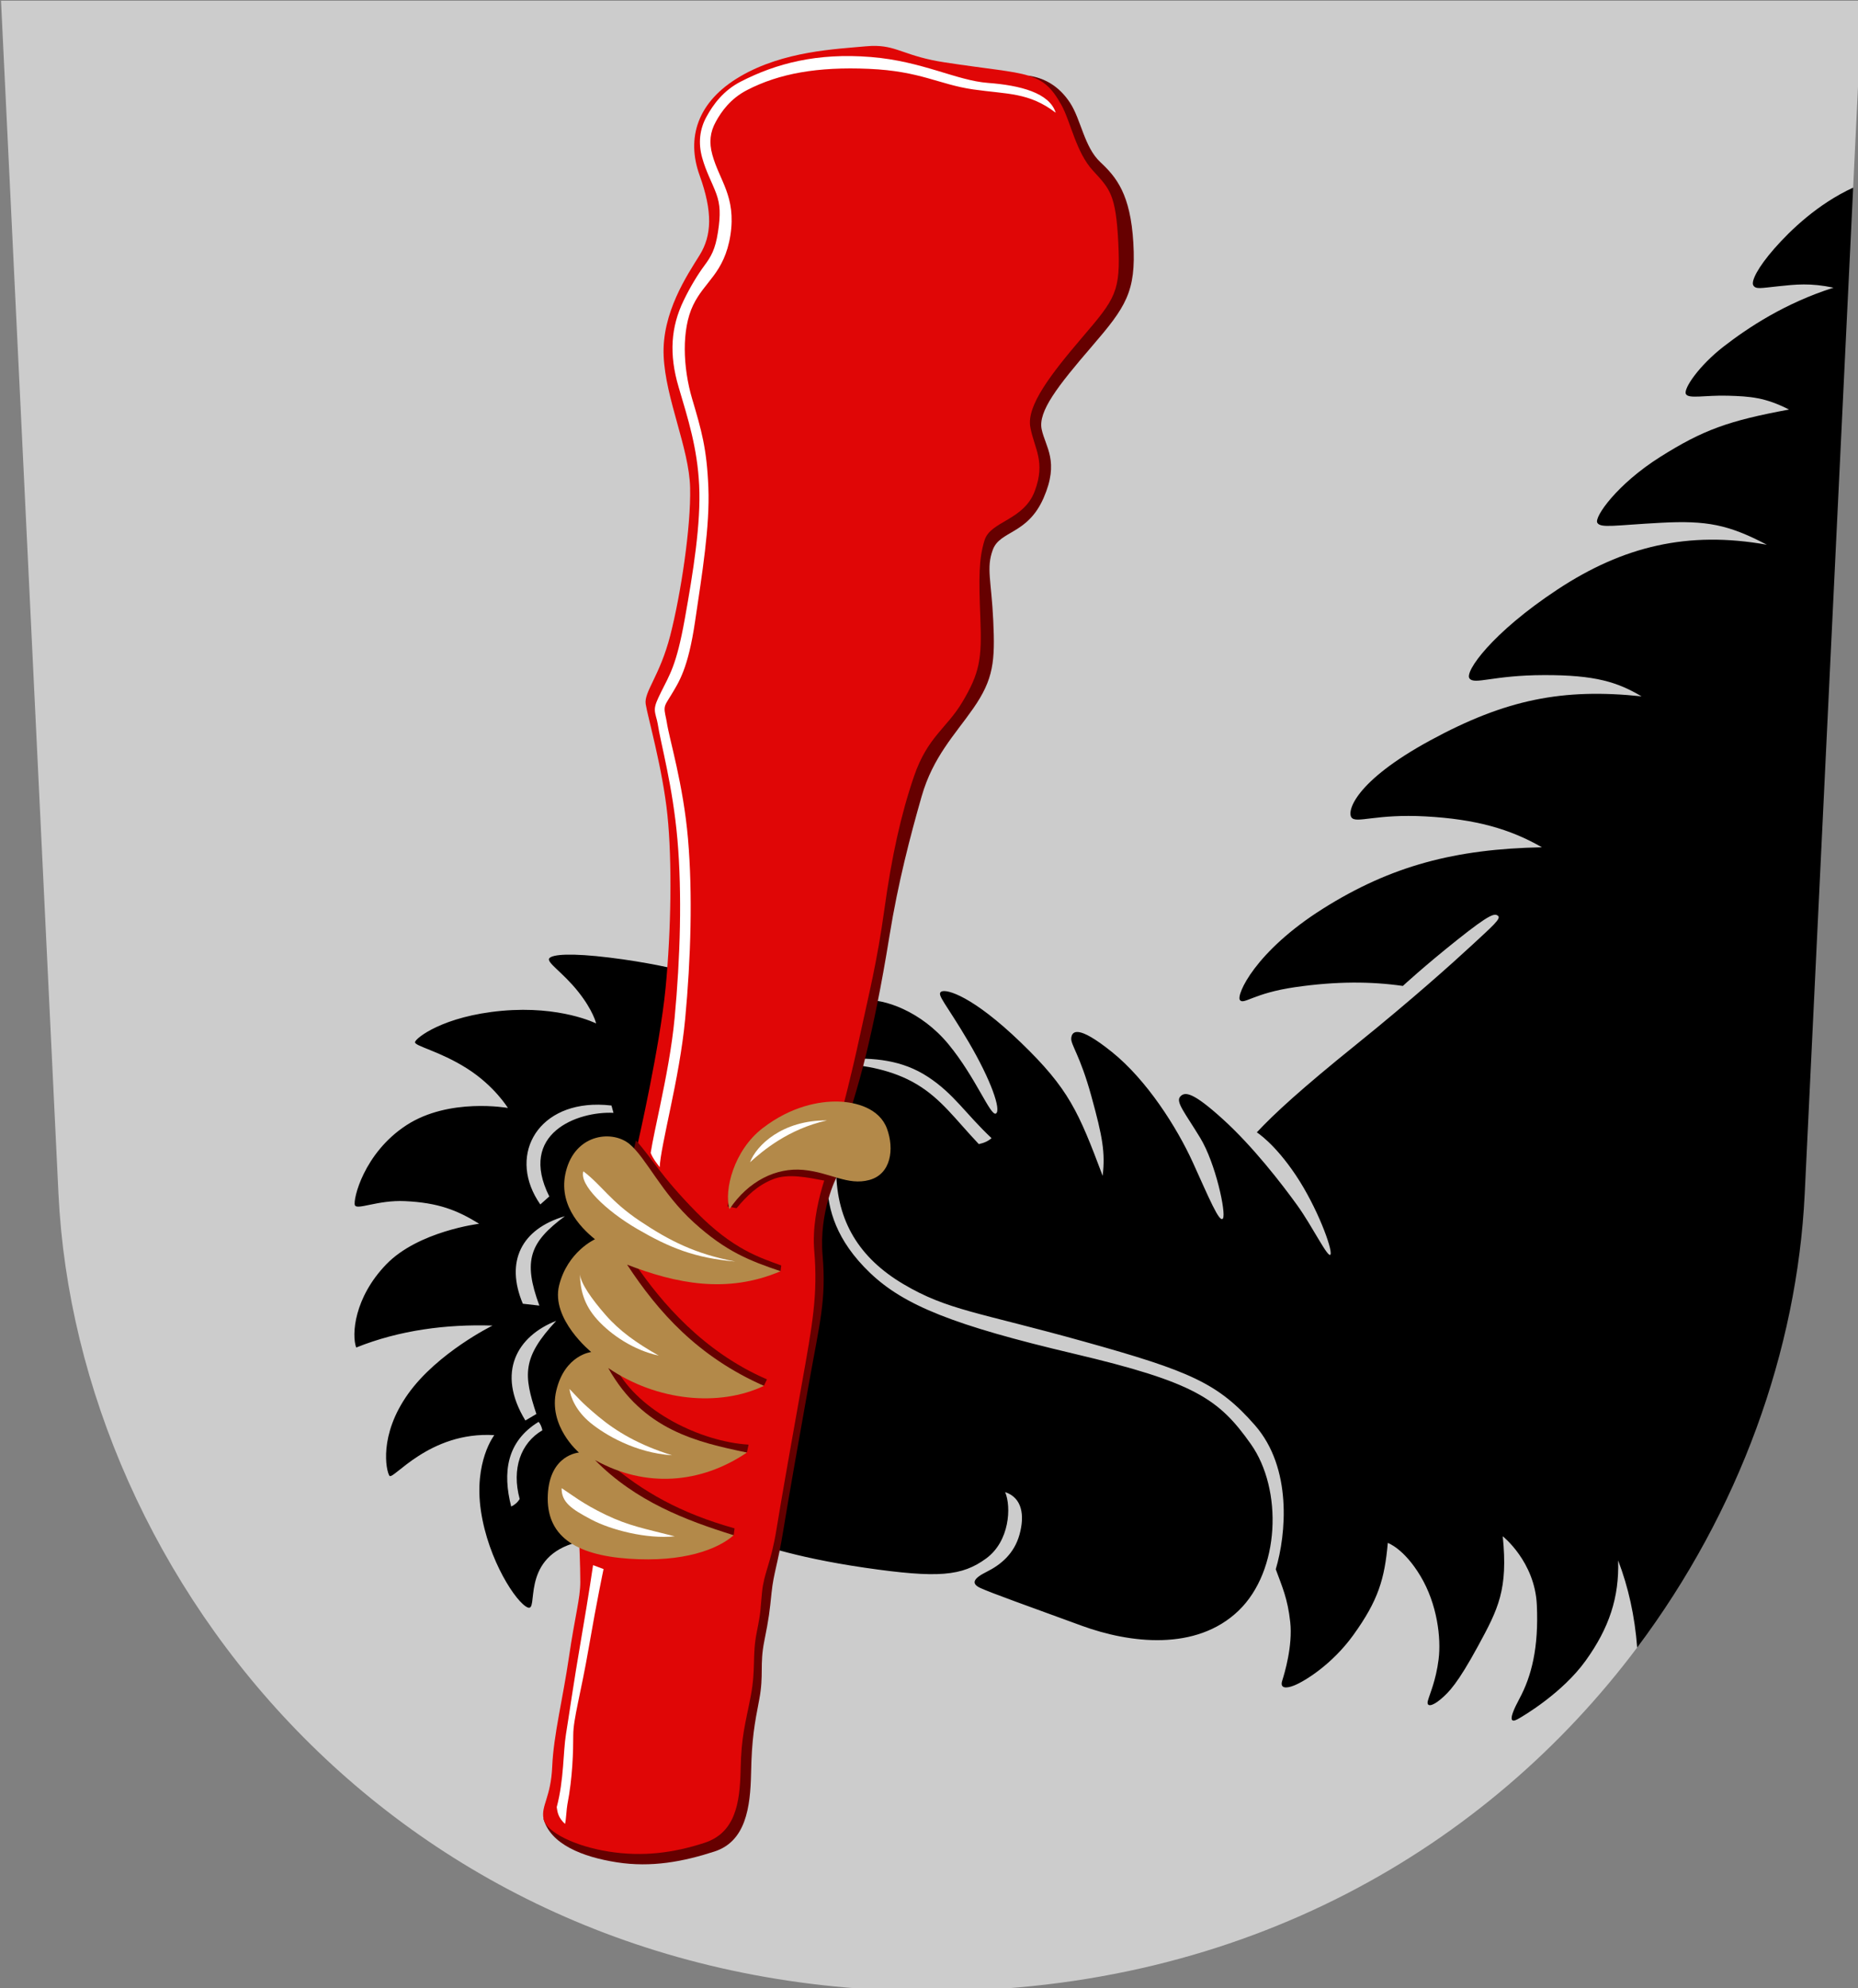
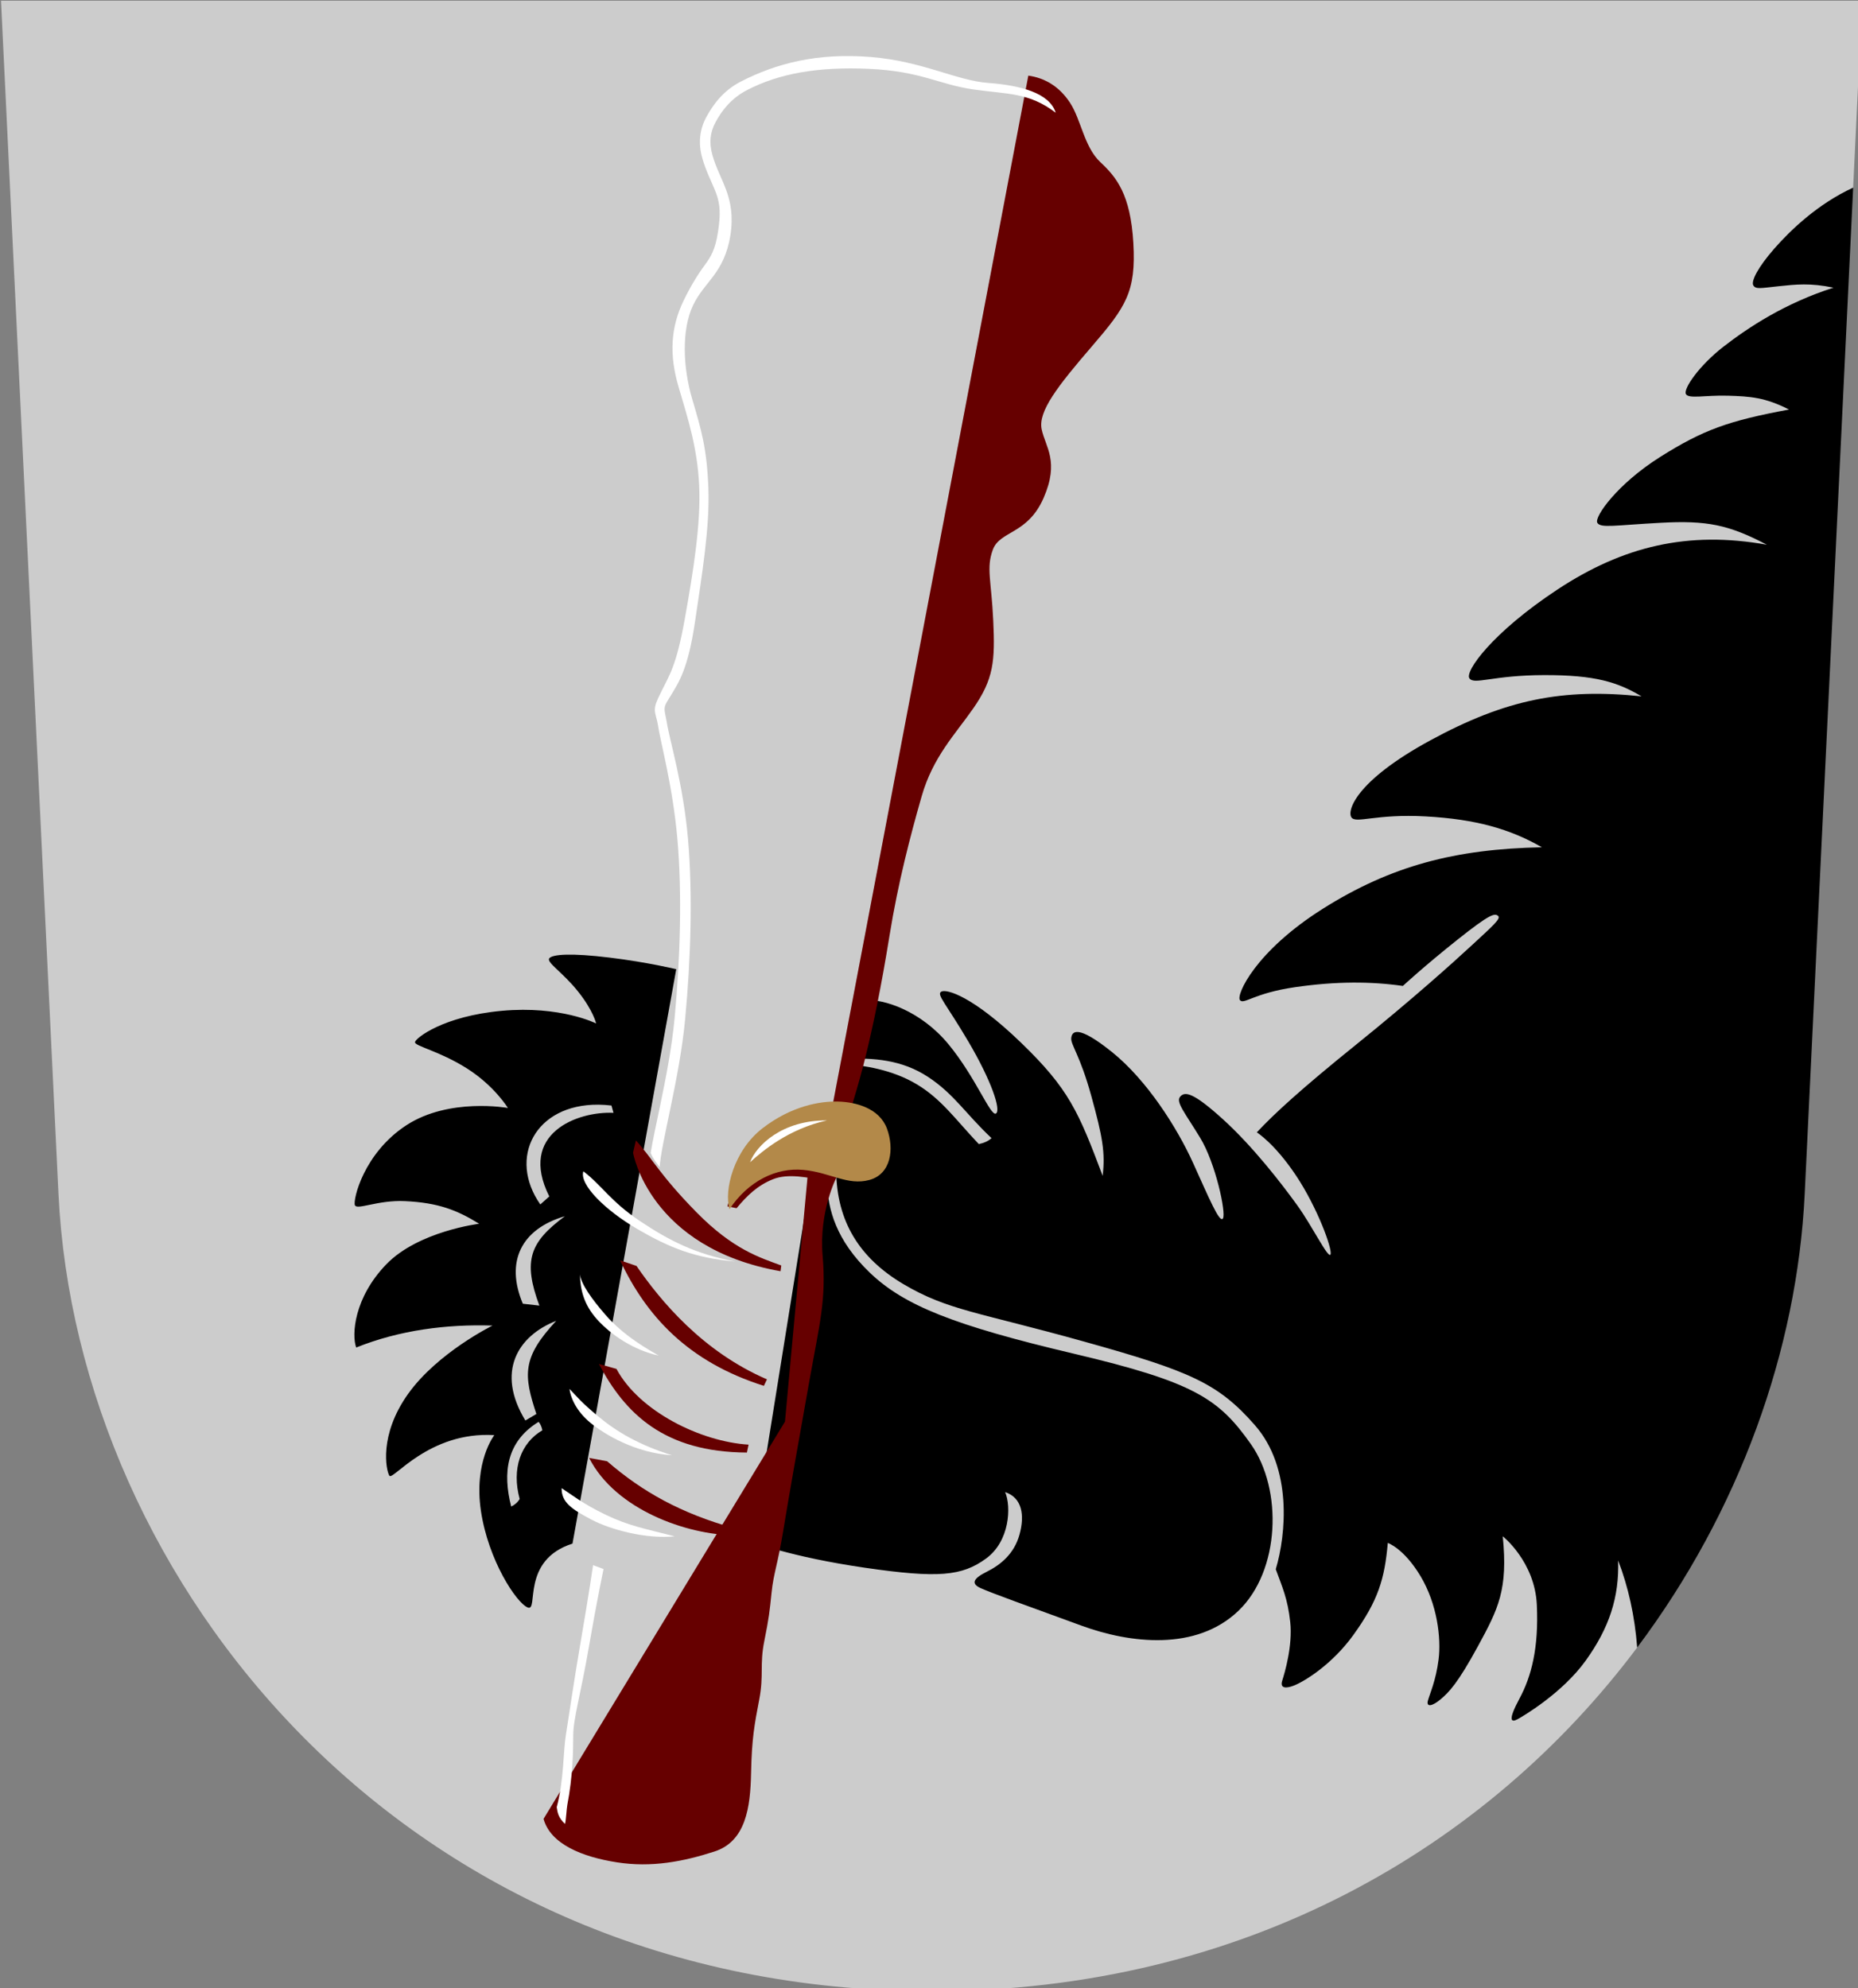
<svg xmlns="http://www.w3.org/2000/svg" width="500" height="535" viewBox="0 0 132.292 141.552" version="1.1" id="svg847">
  <rect x="0" y="0" width="132.292" height="141.552" fill="#808080" stroke="none" />
  <defs id="defs841" />
  <g id="layer1" transform="translate(-44.709,-41.26)">
    <g id="g1104" transform="matrix(0.948,0,0,0.944,2.33,2.298)" style="stroke-width:1.057">
      <path id="path859" style="font-variation-settings:normal;opacity:1;vector-effect:none;fill:#cccccc;fill-opacity:1;stroke:none;stroke-width:1.057;stroke-linecap:butt;stroke-linejoin:miter;stroke-miterlimit:4;stroke-dasharray:none;stroke-dashoffset:0;stroke-opacity:1;stop-color:#000000;stop-opacity:1" d="m 693.914,209.152 c 0.476,-9.926 2.551,-53.209 2.551,-53.209 H 168.979 l 16.285,339.588 C 190.543,605.623 282.849,722.5 432.723,722.5 c 89.033,0 157.749,-41.247 199.975,-97.814 z" transform="scale(0.265)" />
      <path id="path1015" style="font-variation-settings:normal;opacity:1;vector-effect:none;fill:#000000;fill-opacity:1;stroke:none;stroke-width:0.528;stroke-linecap:butt;stroke-linejoin:miter;stroke-miterlimit:4;stroke-dasharray:none;stroke-dashoffset:0;stroke-opacity:1;stop-color:#000000;stop-opacity:1" d="m 693.914,209.152 c -10.027,4.637 -17.764,12.111 -22.352,17.365 -4.643,5.318 -6.65,9.32 -5.938,10.471 0.713,1.151 2.105,0.77 7.053,0.244 4.948,-0.526 9.119,-0.998 15.67,0.402 -13.696,4.369 -24.163,11.318 -31.146,16.756 -6.983,5.438 -11.415,12.007 -10.699,13.49 0.716,1.484 5.39,0.319 11.857,0.498 6.468,0.179 10.675,0.507 17.381,3.939 -17.142,3.196 -24.342,5.774 -36.549,13.51 -12.207,7.736 -18.713,17.118 -17.787,18.717 0.926,1.599 5.008,0.698 18.025,0.002 13.018,-0.696 19.138,0.516 30.035,6.252 -22.342,-4.025 -40.767,0.431 -59.336,12.734 -18.569,12.303 -26.393,23.428 -24.955,25.316 1.437,1.888 6.543,-0.911 21.158,-0.945 14.615,-0.034 20.826,2.028 27.613,6.049 -22.319,-2.354 -38.483,0.848 -59.883,12.533 -21.4,11.685 -23.689,20.236 -22.297,21.975 1.392,1.739 6.873,-1.115 21.029,-0.334 14.157,0.781 23.924,3.587 32.908,8.787 -24.527,0.471 -42.747,5.263 -62.021,17.451 -19.274,12.188 -24.655,24.595 -23.572,26.027 1.083,1.432 3.846,-1.949 15.592,-3.658 11.746,-1.709 21.521,-1.656 30.592,-0.357 0,0 5.958,-5.547 15.428,-13.123 9.47,-7.576 10.608,-7.576 11.555,-6.818 0.947,0.758 -1.705,3.031 -7.197,8.145 -5.493,5.114 -17.237,15.71 -33.043,28.51 -15.562,12.602 -23.21,19.662 -28.135,24.965 0,0 4.988,3.094 11.049,12.186 6.061,9.091 10.418,21.024 9.85,22.539 -0.568,1.515 -5.114,-7.955 -9.471,-14.016 -4.356,-6.061 -12.5,-16.668 -21.023,-24.434 -8.523,-7.766 -10.797,-7.955 -12.123,-6.439 -1.326,1.515 1.327,4.545 5.684,11.742 4.356,7.197 7.386,21.403 6.439,22.918 -0.947,1.515 -3.978,-5.872 -8.523,-15.91 -4.546,-10.038 -13.069,-23.486 -22.918,-31.441 -9.849,-7.955 -11.365,-5.871 -11.555,-3.977 -0.189,1.894 2.464,4.735 5.684,16.479 3.22,11.743 3.976,16.099 3.219,22.729 -6.837,-18.233 -9.54,-24.733 -23.193,-37.955 -13.653,-13.222 -21.054,-15.288 -22.527,-14.484 -1.473,0.804 1.296,3.35 7.725,14.332 6.429,10.982 9.271,19.418 7.756,20.365 -1.515,0.947 -5.684,-10.227 -13.449,-19.697 -7.766,-9.47 -18.414,-13.079 -24.039,-12.543 l -5.443,16.709 c 8.306,-0.396 16.296,0.247 23.676,5.115 7.38,4.869 10.616,10.457 17.992,17.424 -0.806,0.765 -1.976,1.348 -3.598,1.705 -6.751,-7.173 -10.573,-12.805 -17.615,-17.045 -7.042,-4.24 -15.181,-5.323 -19.508,-5.684 0,0 -3.409,20.322 -3.299,30.389 0.156,14.248 6.503,24.731 19.045,32.189 12.542,7.459 21.089,7.914 51.16,16.34 30.071,8.425 38.036,11.84 48.482,23.838 10.608,12.183 8.839,31.072 5.893,40.982 1.794,4.935 3.378,8.297 4.104,15.045 0.726,6.748 -1.595,14.528 -2.273,16.668 -0.726,2.29 1.197,2.24 3.363,1.371 3.175,-1.273 10.87,-6.127 16.76,-14.318 7.128,-9.913 8.895,-16.032 9.803,-26.26 0,0 4.546,1.516 9.281,9.471 4.735,7.955 5.871,17.615 5.113,23.676 -0.758,6.061 -2.514,9.824 -3.029,11.742 -0.515,1.918 1.214,1.638 3.598,-0.379 2.383,-2.017 4.839,-4.516 10.607,-15.152 5.769,-10.637 8.523,-16.098 7.008,-31.25 0,0 9.09,7.197 9.658,19.508 0.568,12.311 -1.546,20.4 -4.924,26.705 -3.363,6.277 -2.363,6.852 -0.568,5.873 1.795,-0.979 12.765,-7.518 19.32,-16.668 6.709,-9.364 9.532,-18.057 9.217,-28.537 2.896,7.601 4.71,15.787 5.393,24.781 28.855,-38.655 45.341,-84.463 47.484,-129.154 4.452,-92.842 11.171,-232.953 13.732,-286.379 z M 329.215,427.477 c -2.794,0.071 -4.357,0.449 -4.83,1.018 -0.947,1.136 3.788,3.978 8.145,9.471 4.356,5.493 5.113,9.09 5.113,9.09 0,0 -10.038,-5.113 -26.705,-3.598 -16.668,1.515 -24.434,7.766 -24.623,8.902 -0.189,1.136 6.937,2.521 14.797,7.543 7.743,4.947 11.531,11.207 11.531,11.207 0,0 -16.667,-3.029 -28.789,4.926 -12.122,7.955 -15.152,21.213 -14.584,22.729 0.568,1.515 6.439,-1.501 14.205,-1.137 9.406,0.442 14.738,2.539 21.023,6.439 0,0 -17.258,2.121 -26.328,11.553 -9.144,9.509 -9.847,20.077 -8.521,23.676 12.299,-4.968 25.654,-6.67 38.637,-6.25 0,0 -15.594,7.702 -23.928,19.445 -8.334,11.743 -6.25,21.782 -5.303,23.297 0.947,1.515 11.175,-12.691 29.736,-11.555 0,0 -5.871,7.578 -3.787,21.594 2.083,14.016 10.038,26.137 13.258,27.463 3.22,1.326 -2.084,-13.448 12.689,-18.184 l 29.406,-163.498 c 0,0 -8.13,-1.977 -18.926,-3.303 -5.398,-0.663 -9.423,-0.899 -12.217,-0.828 z m 9.068,42.697 c 1.194,0.01 2.435,0.09 3.717,0.242 l 0.568,2.082 c -10.187,-0.499 -27.144,5.855 -18.193,23.797 l -2.545,2.277 c -9.236,-13.29 -1.46,-28.551 16.453,-28.398 z m 64.852,22.422 -5.992,6.689 -15.242,95.316 c 0,0 10.669,4.278 32.01,7.387 20.68,3.013 27.42,2.388 34.281,-2.652 6.655,-4.889 7.162,-14.671 5.381,-18.889 4.821,1.607 5.591,6.603 4.062,12.117 -1.529,5.514 -5.415,8.632 -9.309,10.572 -3.893,1.94 -4.429,3.399 -1.719,4.631 3.242,1.474 13.109,5.006 28.66,10.715 13.571,4.982 32.42,7.345 44.465,-4.285 11.769,-11.363 12.568,-34.486 3.482,-47.412 -9.062,-12.894 -15.929,-17.616 -50.09,-25.713 -34.161,-8.097 -48.193,-13.755 -57.857,-23.037 -9.665,-9.282 -11.934,-18.168 -12.133,-25.439 z m -74.34,9.324 c -9.934,7.384 -11.963,12.611 -7.232,25.445 l -4.688,-0.535 c -5.022,-11.971 -0.462,-21.274 11.92,-24.91 z m -2.455,29.777 c -9.75,10.507 -9.267,15.439 -5.625,26.518 l -3.121,1.852 c -8.355,-13.785 -2.263,-24.034 8.746,-28.369 z m -5,28.75 c 0.489,0.532 0.934,1.552 1.07,2.41 -6.121,3.588 -8.77,10.942 -6.428,19.553 -0.676,1.097 -1.566,1.752 -2.41,2.143 -2.438,-9.64 -1.369,-18.449 7.768,-24.105 z" transform="scale(0.265)" />
      <path id="path1093" style="font-variation-settings:normal;opacity:1;vector-effect:none;fill:#660000;fill-opacity:1;stroke:none;stroke-width:1.057;stroke-linecap:butt;stroke-linejoin:miter;stroke-miterlimit:4;stroke-dasharray:none;stroke-dashoffset:0;stroke-opacity:1;stop-color:#000000;stop-opacity:1" d="m 460.143,177.27 -56.438,298.133 5.068,-0.6 c 0,0 3.196,-9.84 5.314,-18.617 2.118,-8.777 4.304,-19.133 6.715,-34.133 2.411,-15 5.893,-28.393 9.107,-39.643 3.214,-11.25 9.459,-17.578 14.621,-25.021 5.798,-8.361 6.208,-13.484 5.672,-25.002 -0.536,-11.518 -2.036,-14.92 -0.125,-20.154 2.011,-5.508 9.833,-4.286 14.387,-14.732 4.554,-10.446 0.534,-14.463 -0.537,-19.553 -1.071,-5.089 4.554,-12.322 14.197,-23.572 9.643,-11.25 12.589,-15.536 11.785,-29.465 -0.804,-13.929 -4.821,-18.749 -9.375,-23.035 -4.554,-4.286 -5.44,-12.077 -8.57,-16.875 -3.13,-4.798 -7.32,-7.091 -11.822,-7.73 z m -62.07,307.949 -6.902,75.168 -68.426,113.07 c 1.974,7.193 10.967,10.826 20.77,12.363 9.803,1.538 18.838,-0.193 27.68,-3.076 8.842,-2.883 10.175,-12.49 10.367,-22.293 0.192,-9.803 0.963,-13.87 2.311,-20.943 1.347,-7.073 0.082,-9.896 1.428,-16.623 1.346,-6.727 1.498,-8.295 2.074,-13.869 0.577,-5.574 1.728,-7.857 3.314,-17.635 1.587,-9.777 4.363,-25.494 7.354,-42.348 2.946,-16.607 4.866,-23.286 3.795,-35.875 -1.071,-12.589 3.908,-22.242 3.908,-22.242 z" transform="scale(0.265)" />
-       <path id="path940" style="font-variation-settings:normal;opacity:1;vector-effect:none;fill:#e00606;fill-opacity:1;stroke:none;stroke-width:1.057;stroke-linecap:butt;stroke-linejoin:miter;stroke-miterlimit:4;stroke-dasharray:none;stroke-dashoffset:0;stroke-opacity:1;stop-color:#000000;stop-opacity:1" d="m 388.737,591.193 c 1.564,-9.634 4.299,-25.121 7.246,-41.729 2.946,-16.607 4.554,-25.179 3.482,-37.768 -1.071,-12.589 5.331,-26.652 5.331,-26.652 l 2.711,-13.854 c 0,0 2.43,-9.114 4.919,-20.724 2.524,-11.775 4.85,-20.87 6.915,-35.856 2.065,-14.986 4.664,-26.918 8.392,-37.873 3.825,-11.24 9.264,-13.682 13.686,-21.119 4.967,-8.353 5.589,-12.401 5.13,-23.908 -0.459,-11.507 -0.447,-16.969 1.19,-22.198 1.723,-5.503 11.079,-5.558 14.232,-13.995 3.153,-8.437 -0.165,-12.113 -1.264,-18.197 -1.098,-6.085 5.803,-15.066 14.84,-25.691 9.332,-10.972 10.784,-12.844 10.096,-26.76 -0.688,-13.916 -2.415,-15.322 -7.227,-20.604 -4.812,-5.282 -6.268,-13.941 -8.949,-18.734 -2.681,-4.794 -4.918,-6.884 -9.324,-8.26 -4.406,-1.376 -11.533,-1.888 -23.803,-3.787 -10.736,-1.662 -13.144,-4.516 -19.32,-4.666 -0.882,-0.021 -1.841,0.011 -2.912,0.111 -8.571,0.804 -23.304,1.34 -35.625,8.572 -12.321,7.232 -15.268,17.679 -11.518,28.125 3.75,10.446 3.482,17.143 0,22.768 -3.482,5.625 -10.715,16.339 -10.18,28.66 0.536,12.321 7.232,26.25 7.5,37.5 0.268,11.25 -2.679,30.537 -5.625,42.055 -2.946,11.518 -7.499,16.071 -6.963,19.553 0.536,3.482 4.821,18.482 6.16,31.607 1.339,13.125 1.072,32.678 -0.535,49.285 -1.607,16.607 -7.848,44.053 -7.848,44.053 l -13.599,88.873 c 0,0 -3.788,13.448 -3.03,24.433 0,0 0.316,6.882 0.316,11.617 0,4.735 -1.515,9.66 -3.22,21.403 -1.705,11.743 -4.356,22.16 -4.735,31.062 -0.379,8.902 -3.22,11.175 -2.462,14.963 0.758,3.788 8.918,7.808 18.578,9.323 9.66,1.515 18.294,0.346 27.006,-2.495 8.713,-2.841 10.08,-11.185 10.269,-20.845 0.189,-9.66 1.347,-12.924 2.862,-20.879 1.515,-7.955 0.379,-11.554 1.705,-18.183 1.326,-6.629 0.947,-6.061 1.515,-11.554 0.568,-5.493 2.494,-7.997 4.058,-17.632 z" transform="scale(0.265)" />
      <path style="font-variation-settings:normal;opacity:1;vector-effect:none;fill:#660000;fill-opacity:1;stroke:none;stroke-width:0.28;stroke-linecap:butt;stroke-linejoin:miter;stroke-miterlimit:4;stroke-dasharray:none;stroke-dashoffset:0;stroke-opacity:1;stop-color:#000000;stop-opacity:1" d="m 99.337,132.268 c 0.623,-2.637 3.818,-3.748 5.841,-3.557 0.664,0.063 1.414,0.2 1.874,0.438 l -0.389,1.183 c -1.28,-0.238 -2.766,-0.578 -3.924,-0.104 -1.159,0.474 -1.919,1.222 -2.714,2.176 z m 3.992,4.89 0.054,-0.433 c -1.607,-0.597 -3.611,-1.197 -6.364,-4.009 -2.753,-2.812 -3.335,-4.085 -4.554,-5.423 l -0.215,0.922 c 0,0 1.205,7.196 11.079,8.944 z m -1.252,8.646 0.23,-0.49 c -4.838,-2.098 -7.976,-5.899 -9.799,-8.555 l -1.232,-0.423 c 1.969,4.205 5.103,7.661 10.801,9.468 z m -1.276,5.032 0.126,-0.597 c -3.603,-0.222 -8.221,-2.517 -9.922,-5.713 l -1.321,-0.373 c 1.97,3.746 4.901,6.651 11.117,6.683 z m -0.992,6.237 0.066,-0.52 c -4.034,-1.135 -6.916,-2.75 -9.572,-5.061 l -1.353,-0.251 c 2.001,3.938 7.376,5.785 10.859,5.832 z" id="path1008" />
      <path id="path911" style="font-variation-settings:normal;opacity:1;vector-effect:none;fill:#b38949;fill-opacity:1;stroke:none;stroke-width:1.057;stroke-linecap:butt;stroke-linejoin:miter;stroke-miterlimit:4;stroke-dasharray:none;stroke-dashoffset:0;stroke-opacity:1;stop-color:#000000;stop-opacity:1" d="m 406.217,469.285 c -5.157,-0.137 -13.232,1.267 -21.395,7.59 -8.163,6.323 -10.982,17.678 -9.375,23.035 5.383,-8.072 13.291,-11.895 20.938,-11.172 7.647,0.723 12.544,4.553 18.705,2.869 6.161,-1.684 7.101,-8.823 4.995,-14.6 -2.105,-5.777 -8.711,-7.585 -13.868,-7.722 z" transform="scale(0.265)" />
-       <path style="font-variation-settings:normal;opacity:1;vector-effect:none;fill:#b38949;fill-opacity:1;stroke:none;stroke-width:0.28;stroke-linecap:butt;stroke-linejoin:miter;stroke-miterlimit:4;stroke-dasharray:none;stroke-dashoffset:0;stroke-opacity:1;stop-color:#000000;stop-opacity:1" d="m 103.329,137.158 c -2.311,-0.79 -4.101,-1.472 -6.52,-3.685 -2.42,-2.213 -3.565,-4.849 -4.818,-5.902 -1.253,-1.052 -3.909,-0.802 -4.711,1.804 -0.802,2.606 0.977,4.452 2.111,5.373 0,0 -2.055,0.921 -2.693,3.473 -0.638,2.551 2.41,5.032 2.41,5.032 0,0 -1.984,0.213 -2.622,2.906 -0.638,2.693 1.701,4.677 1.701,4.677 0,0 -2.197,0.142 -2.339,3.189 -0.142,3.047 1.984,4.536 6.095,4.819 4.11,0.283 6.662,-0.709 7.867,-1.772 -3.592,-1.125 -7.377,-2.56 -10.418,-5.67 3.808,2.132 7.954,1.781 11.41,-0.567 -3.73,-0.786 -7.801,-1.686 -10.418,-6.378 3.661,2.514 8.347,2.947 11.694,1.347 -4.975,-2.213 -7.929,-5.558 -10.276,-9.142 3.667,1.418 7.484,2.225 11.528,0.496 z" id="path1017" />
      <path id="path1038" style="color:#000000;font-style:normal;font-variant:normal;font-weight:normal;font-stretch:normal;font-size:medium;line-height:normal;font-family:sans-serif;font-variant-ligatures:normal;font-variant-position:normal;font-variant-caps:normal;font-variant-numeric:normal;font-variant-alternates:normal;font-variant-east-asian:normal;font-feature-settings:normal;font-variation-settings:normal;text-indent:0;text-align:start;text-decoration:none;text-decoration-line:none;text-decoration-style:solid;text-decoration-color:#000000;letter-spacing:normal;word-spacing:normal;text-transform:none;writing-mode:lr-tb;direction:ltr;text-orientation:mixed;dominant-baseline:auto;baseline-shift:baseline;text-anchor:start;white-space:normal;shape-padding:0;shape-margin:0;inline-size:0;clip-rule:nonzero;display:inline;overflow:visible;visibility:visible;opacity:1;isolation:auto;mix-blend-mode:normal;color-interpolation:sRGB;color-interpolation-filters:linearRGB;solid-color:#000000;solid-opacity:1;vector-effect:none;fill:#ffffff;fill-opacity:1;fill-rule:nonzero;stroke:none;stroke-width:1.057;stroke-linecap:butt;stroke-linejoin:miter;stroke-miterlimit:4;stroke-dasharray:none;stroke-dashoffset:0;stroke-opacity:1;color-rendering:auto;image-rendering:auto;shape-rendering:auto;text-rendering:auto;enable-background:accumulate;stop-color:#000000;stop-opacity:1" d="m 89.247,159.329 c 0,0 -0.29,2.038 -0.891,5.546 -0.599,3.495 -0.909,5.765 -1.145,7.21 -0.215,1.315 -0.146,3.441 -0.694,5.496 0.058,0.393 0.106,0.783 0.624,1.268 0.078,-0.293 0.112,-1.134 0.174,-1.453 0.402,-2.072 0.443,-4.062 0.443,-5.241 0,-1.248 0.563,-3.094 1.167,-6.615 0.601,-3.509 1.11,-5.916 1.11,-5.916 z m 3.336,-25.347 c 2.404,1.403 4.307,2.181 7.344,2.444 -3.005,-0.568 -4.97,-1.581 -7.172,-3.061 -2.202,-1.48 -2.851,-2.685 -4.237,-3.743 -0.323,0.997 1.661,2.957 4.065,4.36 z m -3.02,6.828 c 1.054,1.169 2.748,2.306 4.616,2.713 -1.679,-0.956 -2.929,-1.848 -3.984,-3.058 -1.055,-1.21 -1.856,-2.361 -1.935,-3.069 0.027,1.08 0.249,2.244 1.303,3.413 z m -0.514,7.783 c 1.07,0.879 3.35,2.266 6.132,2.448 -2.484,-0.774 -4.168,-1.781 -5.524,-2.914 -1.357,-1.133 -1.606,-1.498 -2.181,-2.091 0.071,0.632 0.504,1.678 1.574,2.557 z m 0.065,7.296 c 1.486,0.786 4.154,1.482 6.268,1.265 -2.28,-0.583 -3.466,-0.795 -5.197,-1.631 -1.731,-0.835 -2.566,-1.528 -3.299,-2.002 -0.016,1.065 0.743,1.581 2.229,2.367 z m 17.7,-30.106 c -3.36,-0.028 -5.31,1.893 -5.777,3.154 0.922,-0.83 2.844,-2.497 5.777,-3.154 z m -12.562,3.523 c 0.032,-0.795 0.399,-2.482 0.816,-4.496 0.417,-2.014 0.881,-4.384 1.096,-6.68 0.427,-4.554 0.57,-9.438 0.213,-13.584 -0.358,-4.151 -1.396,-7.473 -1.597,-8.813 -0.055,-0.368 -0.185,-0.748 -0.158,-1.049 0.027,-0.3 0.21,-0.523 0.497,-1.002 0.575,-0.961 1.266,-1.971 1.786,-5.516 0.533,-3.634 1.12,-7.181 1.002,-10.123 -0.119,-2.961 -0.517,-4.3 -1.223,-6.703 -0.689,-2.341 -0.802,-5.219 0.081,-7.054 0.432,-0.897 0.986,-1.469 1.529,-2.205 0.543,-0.736 1.047,-1.636 1.27,-3.08 0.222,-1.445 0.011,-2.497 -0.322,-3.404 -0.333,-0.908 -0.766,-1.669 -1.035,-2.645 -0.261,-0.946 -0.168,-1.715 0.258,-2.494 0.425,-0.779 1.101,-1.744 2.357,-2.395 2.401,-1.244 5.279,-1.767 9.142,-1.597 3.886,0.171 5.252,1.177 7.827,1.551 2.575,0.374 4.188,0.208 6.204,1.76 -0.462,-1.501 -2.673,-2.069 -5.07,-2.248 v 5e-5 c -2.397,-0.179 -4.935,-1.642 -8.819,-1.956 -4.045,-0.327 -7.102,0.486 -9.752,1.848 -1.314,0.675 -2.072,1.716 -2.586,2.656 -0.514,0.94 -0.634,1.976 -0.328,3.086 0.298,1.08 0.752,1.878 1.057,2.707 0.304,0.829 0.334,1.591 0.131,2.91 -0.203,1.32 -0.52,1.849 -1.023,2.53 -0.503,0.681 -1.066,1.614 -1.555,2.631 -0.959,1.992 -1.108,4.044 -0.379,6.521 0.71,2.416 1.406,4.569 1.545,7.42 0.14,2.861 -0.445,6.523 -1.083,10.095 -0.627,3.512 -1.14,4.191 -1.769,5.479 -0.308,0.631 -0.473,0.984 -0.477,1.332 -0.004,0.363 0.161,0.714 0.213,1.063 0.224,1.495 1.135,4.694 1.486,8.764 0.351,4.075 0.211,8.924 -0.213,13.441 -0.21,2.24 -0.668,4.584 -1.084,6.592 -0.292,1.41 -0.565,2.64 -0.715,3.585 0.179,0.451 0.433,0.75 0.676,1.073 z" />
    </g>
  </g>
</svg>